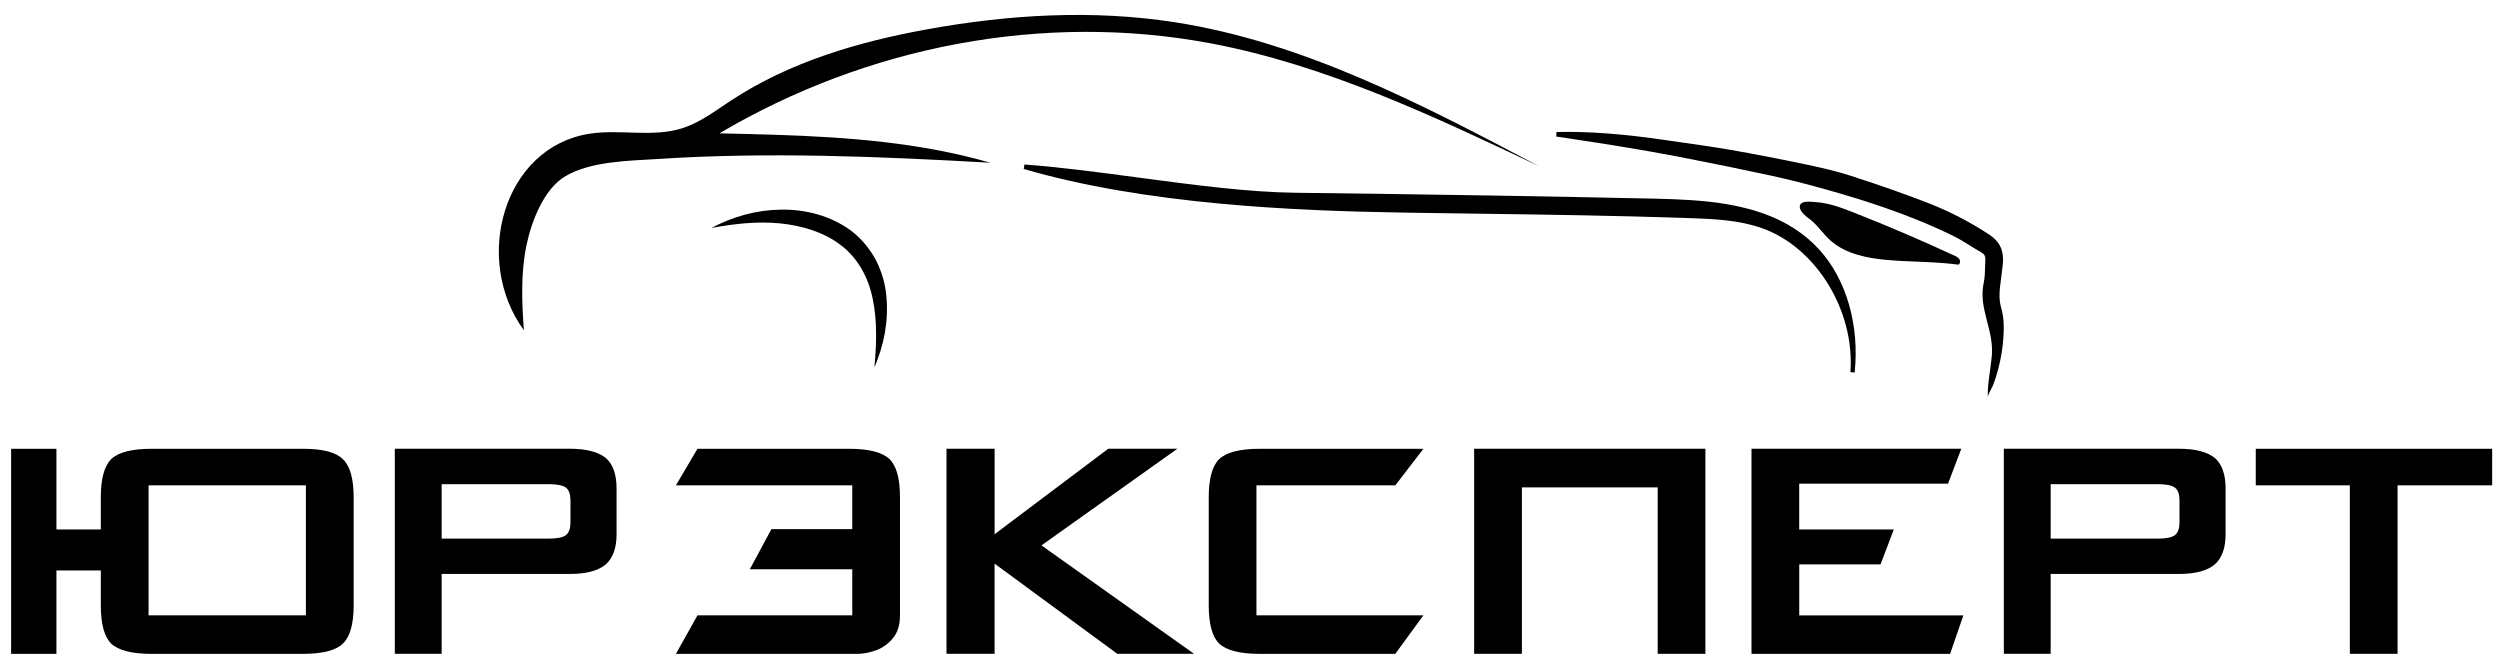
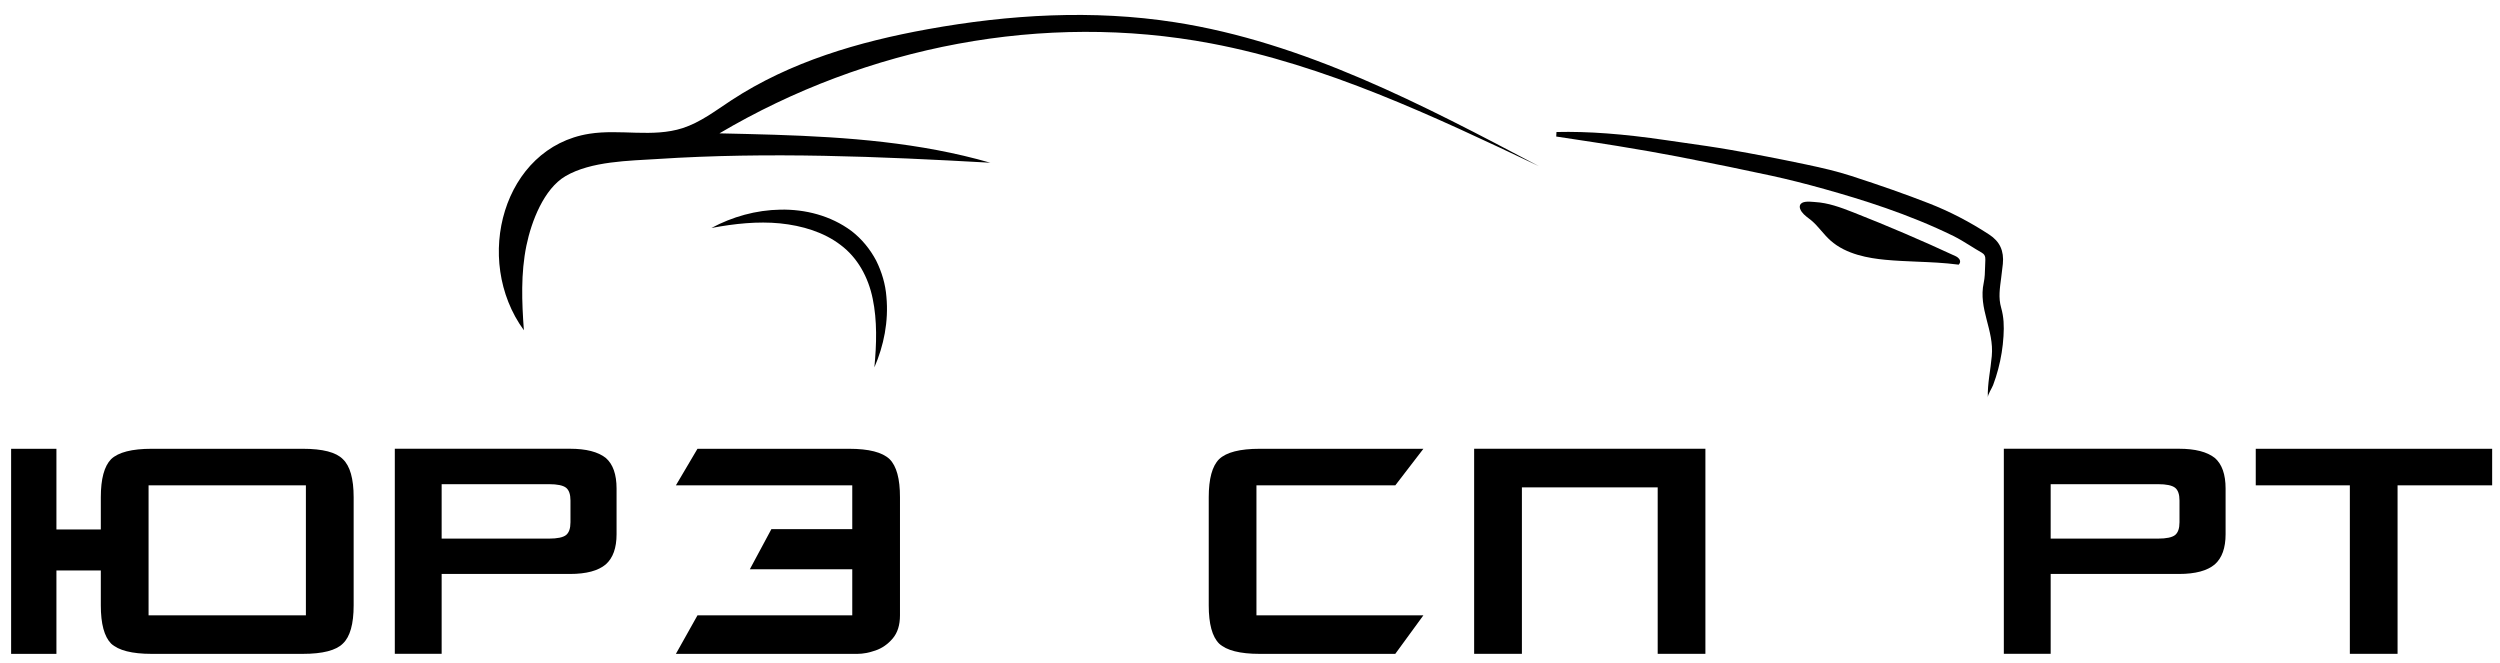
<svg xmlns="http://www.w3.org/2000/svg" version="1.1" id="Слой_1" x="0px" y="0px" viewBox="0 0 602.57 159.69" style="enable-background:new 0 0 602.57 159.69;" xml:space="preserve">
  <g>
    <g>
      <path d="M24.3,119.86c0-4.44,0.83-7.5,2.48-9.19c1.76-1.67,5.02-2.5,9.78-2.5h36.42c4.8,0,8.02,0.83,9.66,2.5    c1.73,1.64,2.6,4.7,2.6,9.19v26.05c0,4.51-0.87,7.58-2.6,9.21c-1.65,1.65-4.87,2.48-9.66,2.48H36.56c-4.74,0-8-0.83-9.78-2.48    c-1.65-1.68-2.48-4.75-2.48-9.21v-8.42H13.6v20.11H2.68v-49.43H13.6v19.45H24.3V119.86z M35.81,148.31h37.92v-31.33H35.81V148.31z    " />
      <path d="M95.16,157.59v-49.43h42.23c3.88,0,6.76,0.74,8.63,2.22c1.73,1.51,2.59,3.97,2.59,7.37v11.01c0,3.32-0.87,5.74-2.6,7.27    c-1.82,1.54-4.7,2.31-8.63,2.31h-30.93v19.24H95.16z M132.33,116.7h-25.88v13.12h25.88c2.01,0,3.39-0.29,4.12-0.87    c0.7-0.58,1.05-1.6,1.05-3.06v-5.26c0-1.47-0.35-2.49-1.05-3.06C135.72,116.99,134.34,116.7,132.33,116.7z" />
    </g>
  </g>
  <g>
    <path d="M214.42,110.67c-1.75-1.67-5-2.5-9.75-2.5h-36.56l-5.2,8.81h42.51v10.55h-19.49l-5.2,9.68h24.69v11.11h-37.31l-5.2,9.28   h43.77c1.31,0,2.76-0.27,4.35-0.82c1.59-0.55,2.97-1.51,4.14-2.89c1.17-1.38,1.75-3.24,1.75-5.58v-28.45   C216.93,115.4,216.09,112.34,214.42,110.67z" />
-     <path d="M228.13,157.59v-49.43h11.6v20.6l27.38-20.6h16.67l-32.76,23.29l36.78,26.14H269.3l-29.58-21.74v21.74H228.13z" />
    <path d="M343.08,148.31h-40.24v-31.33h33.47l6.77-8.81h-39.47c-4.75,0-8.01,0.83-9.77,2.5c-1.67,1.67-2.5,4.73-2.5,9.19v26.05   c0,4.47,0.83,7.54,2.5,9.21c1.78,1.65,5.03,2.48,9.77,2.48h32.69L343.08,148.31z" />
    <path d="M355.31,157.59v-37.74v-11.69h43.49h12.25v49.43h-11.5v-40.12h-32.73v40.12H355.31z" />
-     <path d="M422.16,157.59v-49.43h50.57l-3.2,8.42h-35.87v11.04h22.8l-3.2,8.42h-19.59v12.28h39.56l-3.2,9.28H422.16z" />
    <path d="M482.98,157.59v-49.43h42.23c3.88,0,6.76,0.74,8.63,2.22c1.73,1.51,2.59,3.97,2.59,7.37v11.01c0,3.32-0.87,5.74-2.6,7.27   c-1.82,1.54-4.7,2.31-8.63,2.31h-30.93v19.24H482.98z M520.15,116.7h-25.88v13.12h25.88c2.01,0,3.39-0.29,4.12-0.87   c0.7-0.58,1.05-1.6,1.05-3.06v-5.26c0-1.47-0.35-2.49-1.05-3.06C523.53,116.99,522.16,116.7,520.15,116.7z" />
    <path d="M577.88,116.98v40.61h-11.5v-40.61H543.7v-8.81h56.98v8.81H577.88z" />
  </g>
  <g>
    <g>
      <path d="M186.71,32.48c-4.44-0.14-8.88-0.24-13.31-0.34c35.68-21.08,78.23-29.27,118.47-21.68c27.6,5.21,53.49,17.46,79.07,29.6    c-28.06-14.84-56.73-29.88-87.78-34.7c-19.73-3.07-39.9-1.88-59.56,1.68c-16.56,3-33.11,7.8-47.38,17.17    c-3.77,2.48-7.44,5.3-11.69,6.67c-7.21,2.33-15.04,0.18-22.49,1.36c-20.72,3.27-28.19,30.31-15.77,47.36    c-0.5-6.81-0.76-13.73,0.61-20.4c1.21-5.87,4.22-13.69,9.41-16.74c6.18-3.63,15.38-3.7,22.23-4.14c26.69-1.74,53.47-0.6,80.17,0.9    C221.8,34.35,204.26,33.05,186.71,32.48z" />
-       <path d="M447.02,89.79c1.2-11.33-1.96-22.38-8.47-29.56c-1.77-1.95-3.8-3.68-6.06-5.14c-9.57-6.18-21.86-6.95-33.63-7.21    c-25.43-0.56-52.95-1.01-86.63-1.42c-11.47-0.14-24.79-1.92-37.68-3.64c-9.26-1.24-18.83-2.52-27.63-3.17l-0.17,1.08    c29.24,8.5,64.52,10.09,91.99,10.52c5.5,0.09,10.99,0.16,16.49,0.24c17.16,0.23,34.91,0.48,52.36,1.09    c5.39,0.2,11.51,0.42,17.17,2.44c13.01,4.65,22.34,19.88,21.24,34.67L447.02,89.79z" />
      <path d="M479.12,95.81c-0.02-0.75,1.01-2.27,1.28-3.01c0.47-1.25,0.88-2.53,1.22-3.83c0.69-2.6,1.12-5.27,1.28-7.97    c0.15-2.42,0.08-4.55-0.57-6.83c-0.7-2.43-0.31-4.73,0.01-7.23c0.14-1.11,0.29-2.22,0.4-3.33c0.31-3.15-0.73-5.4-3.27-7.06    c-4.67-3.06-9.56-5.59-14.53-7.53c-5.56-2.17-11.51-4.27-18.73-6.61c-3.39-1.1-6.84-1.91-10.97-2.78    c-6.52-1.37-12.48-2.52-18.22-3.52c-3.73-0.65-7.53-1.19-11.21-1.71c-1.41-0.2-2.81-0.4-4.22-0.61    c-10.35-1.52-18.75-2.15-26.44-1.97l-0.06,1.09c1.4,0.21,2.83,0.43,4.29,0.65c3.38,0.51,6.88,1.04,10.39,1.61    c5.51,0.91,10.14,1.7,14.83,2.61c8.74,1.7,15.85,3.16,22.38,4.58c3.95,0.86,8.17,1.92,12.91,3.25    c8.69,2.44,20.06,5.93,30.95,11.28c1.38,0.68,2.74,1.53,4.05,2.34c0.9,0.56,1.81,1.13,2.73,1.65c0.68,0.38,0.94,0.89,0.9,1.76    c-0.03,0.55-0.05,1.11-0.06,1.67c-0.03,1.35-0.07,2.63-0.33,3.85c-1.35,6.32,2.54,11.33,1.94,17.69    C479.78,89.16,479.02,92.46,479.12,95.81z" />
      <path d="M435.96,52.64c0.2,0.15,0.4,0.3,0.58,0.45c0.9,0.75,1.66,1.62,2.45,2.54c0.69,0.8,1.4,1.62,2.21,2.34    c3.79,3.39,9.32,4.27,13.15,4.64c2.57,0.25,5.19,0.35,7.72,0.46c3.22,0.13,6.55,0.27,9.78,0.69l0.25,0.03l0.16-0.21    c0.16-0.22,0.22-0.49,0.15-0.76c-0.14-0.61-0.83-0.97-1.04-1.07c-8.06-3.74-16.36-7.3-24.66-10.56c-3.18-1.25-6.07-2.3-9.2-2.49    l-0.36-0.03c-1.22-0.1-2.88-0.23-3.28,0.76l0,0c-0.11,0.27-0.1,0.58,0.02,0.92C434.25,51.33,435.16,52.03,435.96,52.64z" />
    </g>
    <path d="M171.47,54.95c5.03-2.7,10.75-4.33,16.67-4.42c5.9-0.11,12.06,1.41,17.08,5.14c2.48,1.9,4.5,4.39,5.95,7.12   c1.38,2.77,2.25,5.74,2.48,8.73c0.56,5.96-0.63,11.8-2.9,17.03c0.54-5.67,0.69-11.28-0.4-16.53c-1.06-5.23-3.66-9.91-7.71-12.95   c-4.04-3.11-9.29-4.69-14.63-5.23C182.64,53.31,177.08,53.9,171.47,54.95z" />
  </g>
</svg>